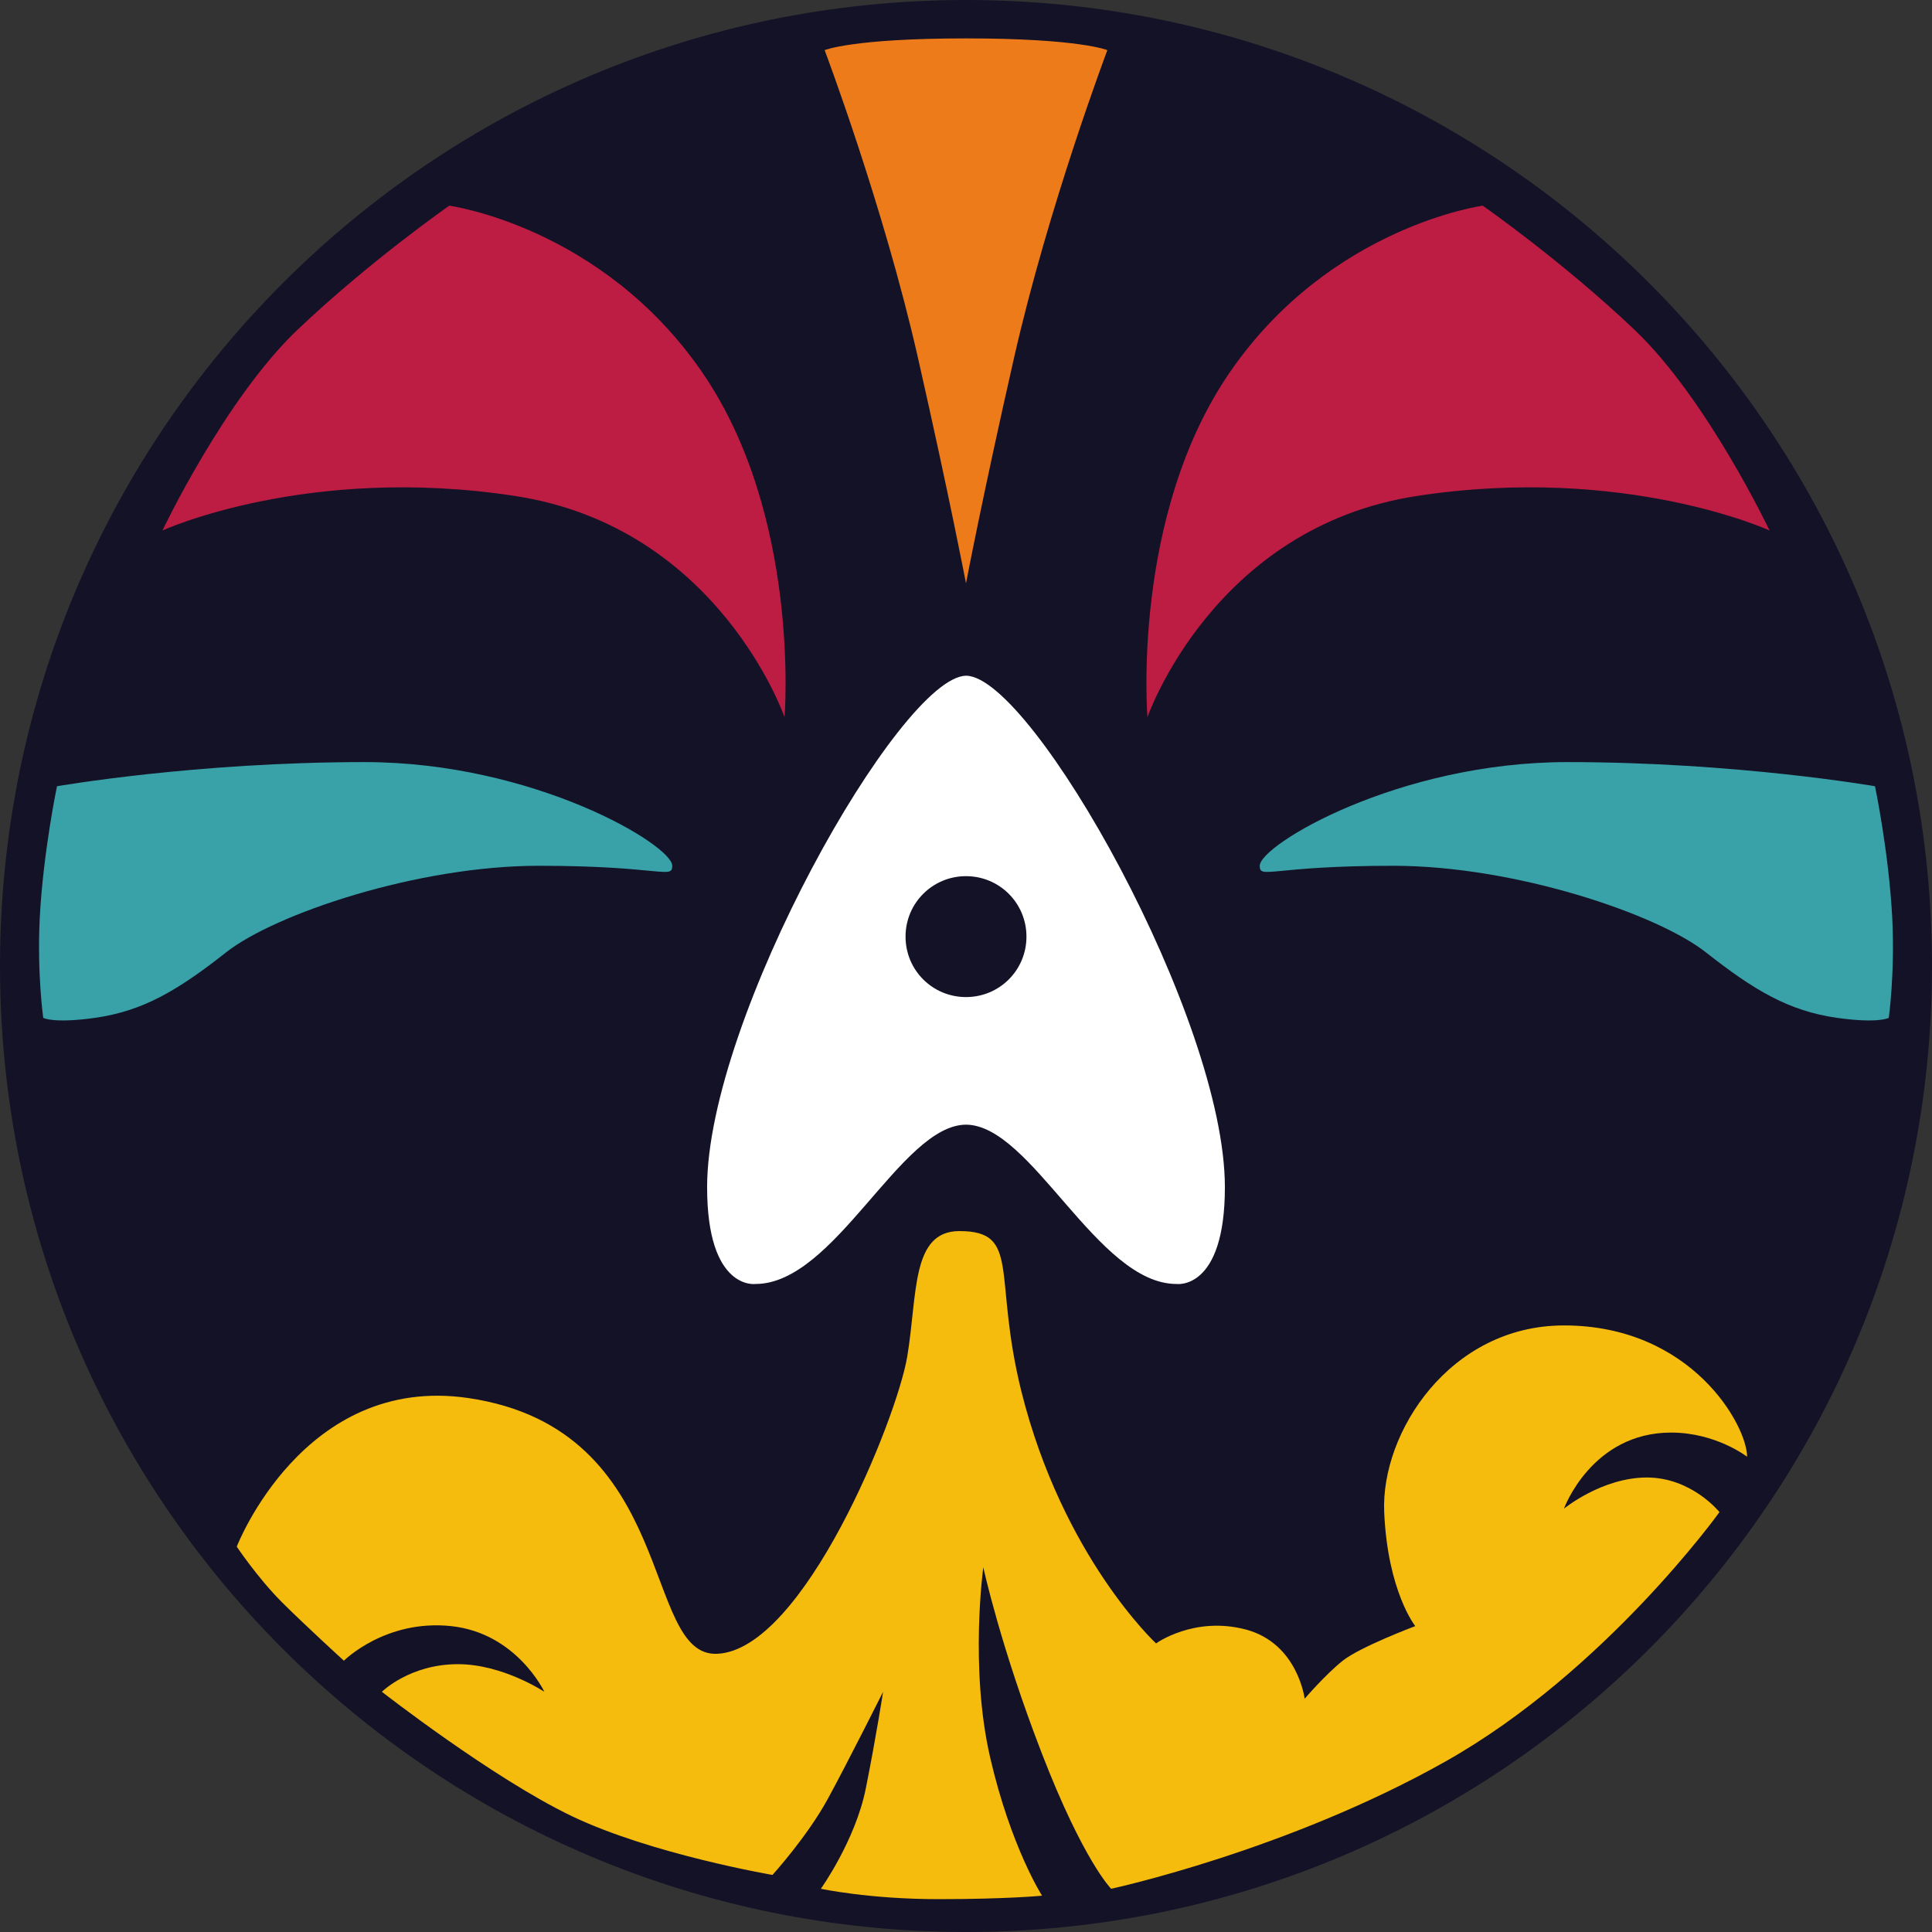
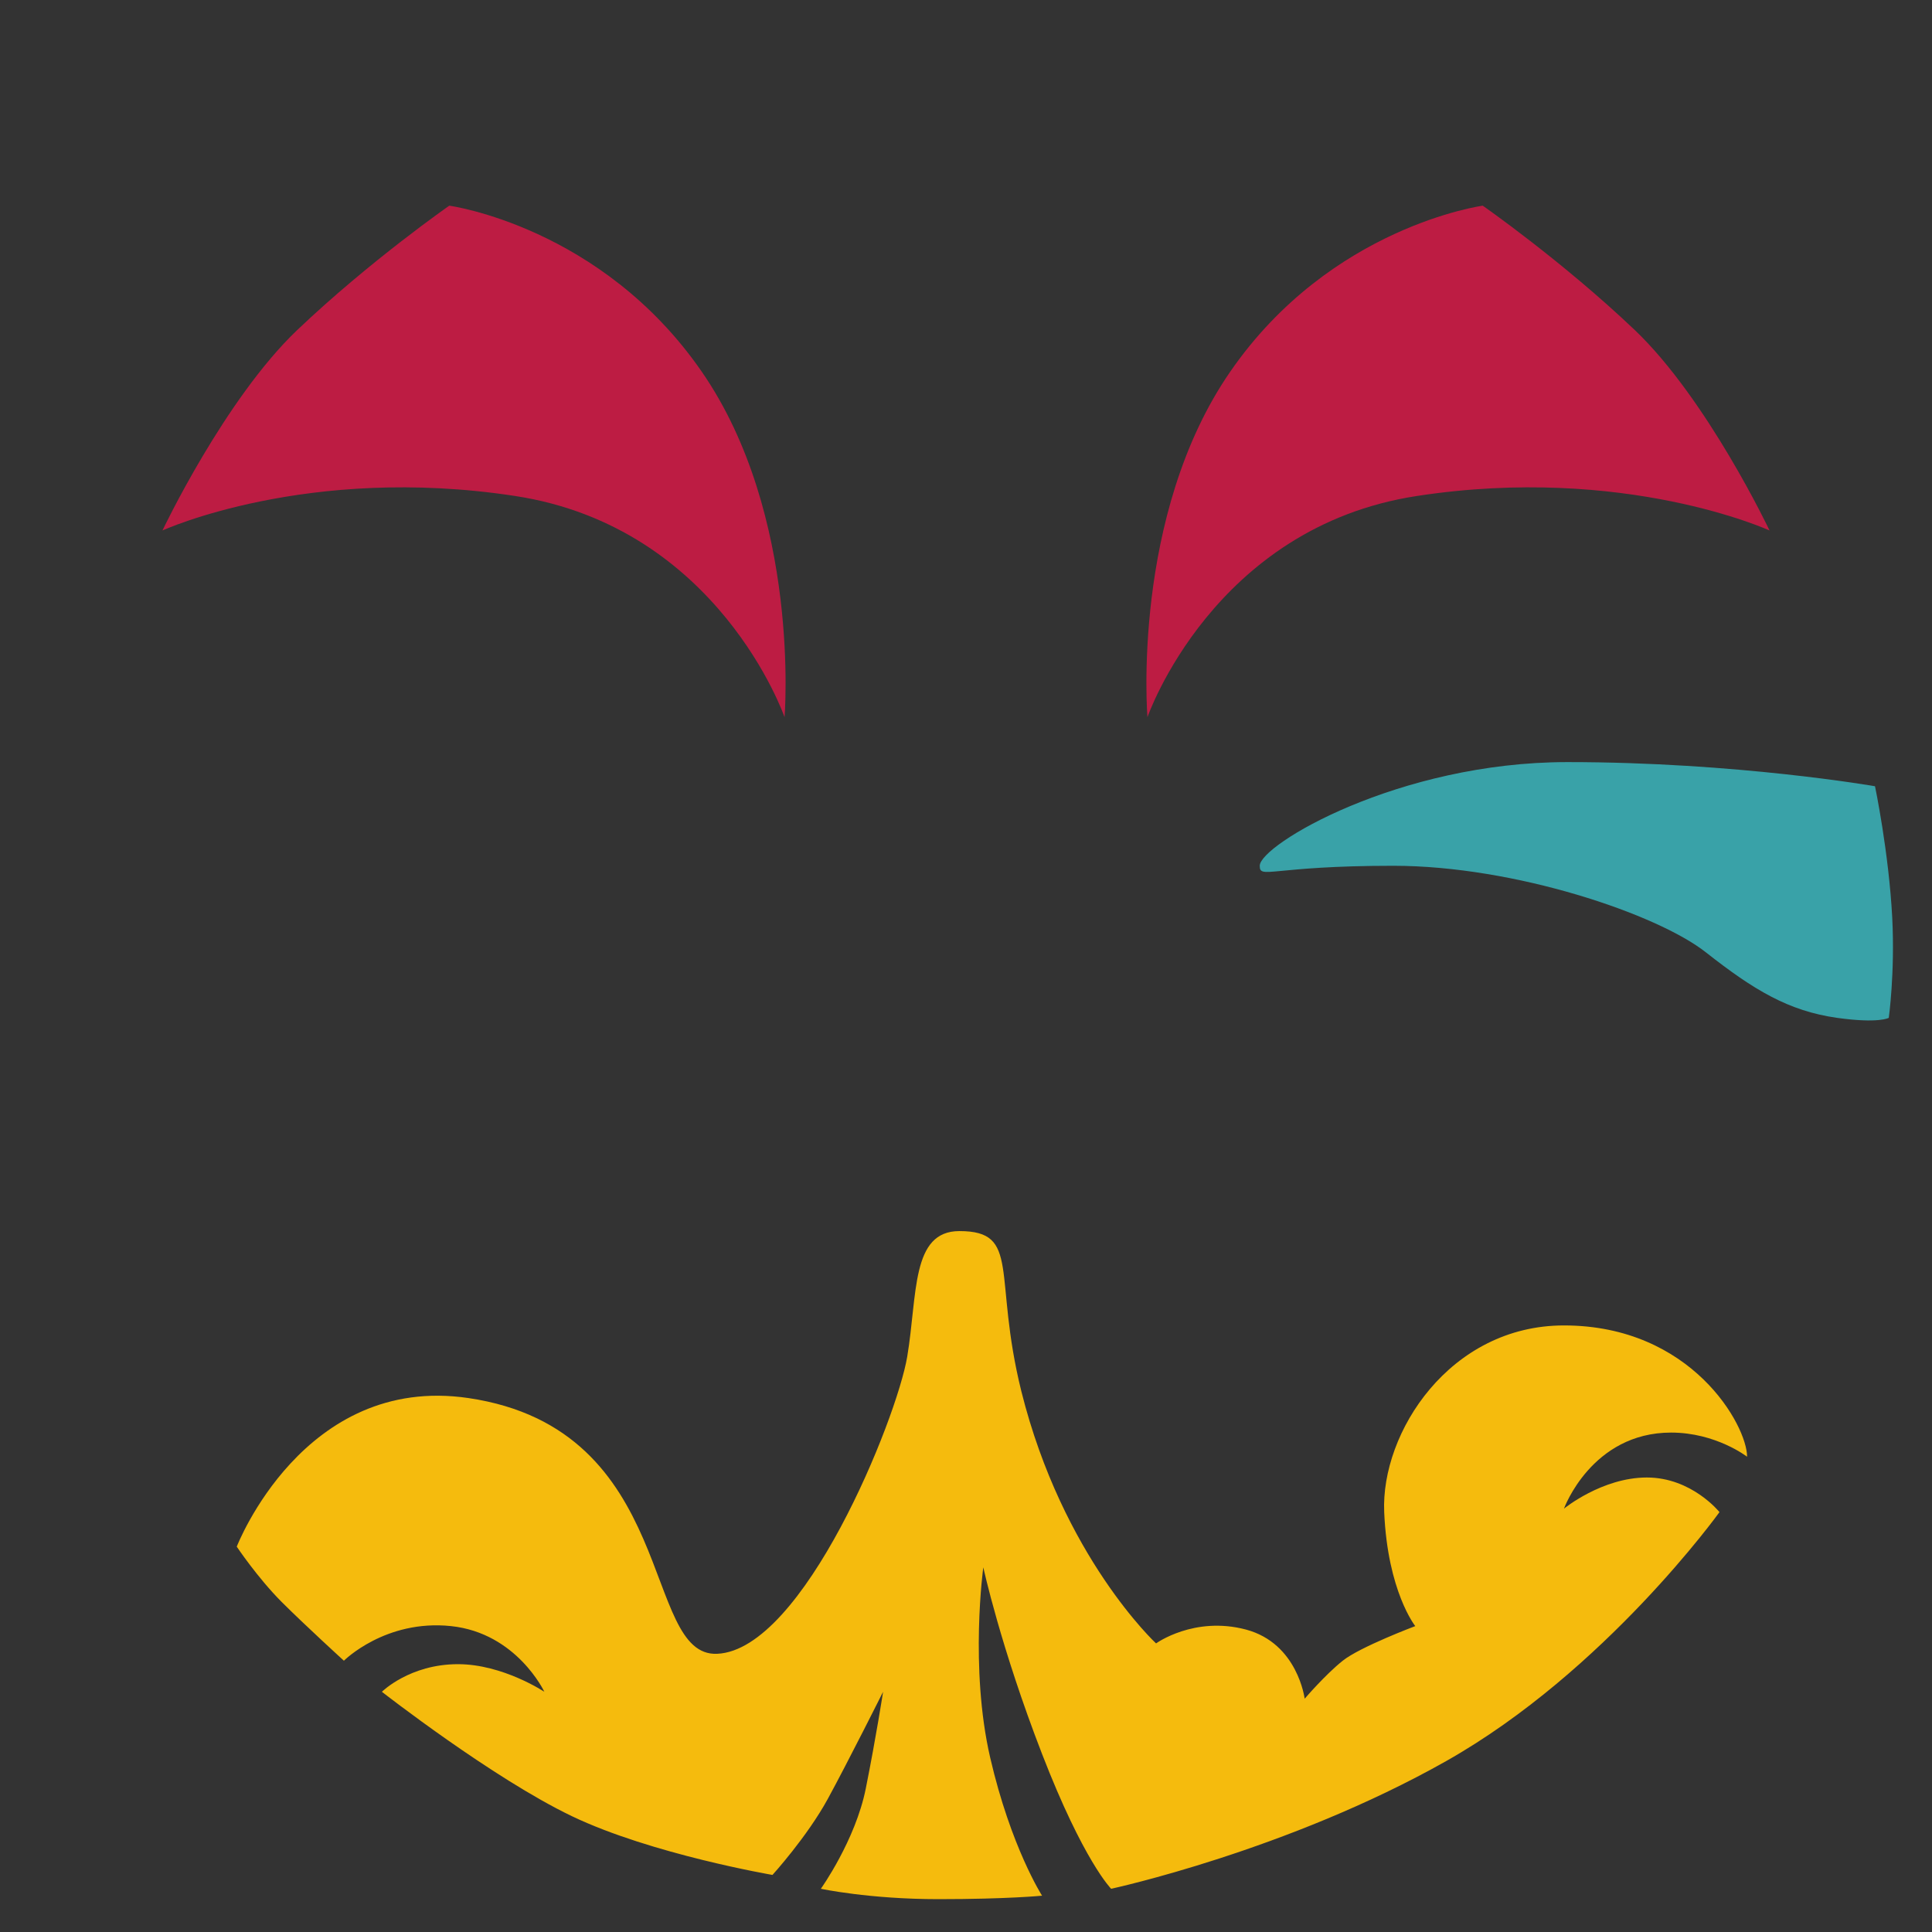
<svg xmlns="http://www.w3.org/2000/svg" width="24" height="24" viewBox="0 0 24 24" fill="none">
  <rect x="0" y="0" width="24" height="24" fill="#333333" stroke="none" />
  <g clip-path="url(#clip0_1_1186)">
-     <path d="M12 24C18.627 24 24 18.627 24 12C24 5.373 18.627 0 12 0C5.373 0 0 5.373 0 12C0 18.627 5.373 24 12 24Z" fill="#141227" />
-     <path d="M12.004 8.394C12 8.394 12 8.394 12.004 8.394C12 8.394 12 8.394 12 8.394C11.18 8.411 8.784 12.648 8.784 14.748C8.784 16.036 9.385 15.95 9.385 15.95C10.373 15.95 11.188 13.975 12 13.971C12.816 13.975 13.632 15.95 14.615 15.95C14.615 15.95 15.216 16.036 15.216 14.748C15.216 12.648 12.824 8.411 12.004 8.394ZM12 12.386C11.584 12.386 11.249 12.052 11.249 11.635C11.249 11.219 11.584 10.884 12 10.884C12.416 10.884 12.751 11.219 12.751 11.635C12.751 12.052 12.416 12.386 12 12.386Z" fill="white" />
-     <path d="M12 0.477C10.588 0.477 10.244 0.623 10.244 0.623C10.244 0.623 10.974 2.555 11.403 4.444C11.798 6.187 12 7.247 12 7.247C12 7.247 12.202 6.182 12.597 4.444C13.026 2.555 13.756 0.623 13.756 0.623C13.756 0.623 13.412 0.477 12 0.477Z" fill="#ED7B1A" />
    <path d="M5.581 2.555C5.581 2.555 7.47 2.812 8.716 4.615C9.952 6.401 9.746 8.909 9.746 8.909C9.746 8.909 8.93 6.547 6.397 6.161C3.817 5.766 2.018 6.59 2.018 6.59C2.018 6.59 2.791 4.959 3.692 4.1C4.594 3.242 5.581 2.555 5.581 2.555Z" fill="#BD1C43" />
    <path d="M18.419 2.555C18.419 2.555 16.529 2.812 15.284 4.615C14.048 6.401 14.254 8.909 14.254 8.909C14.254 8.909 15.07 6.547 17.603 6.161C20.183 5.766 21.982 6.59 21.982 6.59C21.982 6.59 21.209 4.959 20.308 4.1C19.406 3.242 18.419 2.555 18.419 2.555Z" fill="#BD1C43" />
-     <path d="M0.708 9.767C0.708 9.767 2.426 9.467 4.529 9.467C6.633 9.467 8.351 10.497 8.351 10.755C8.351 10.927 8.209 10.755 6.693 10.755C5.178 10.755 3.413 11.356 2.812 11.828C2.211 12.301 1.782 12.558 1.181 12.644C0.657 12.717 0.537 12.644 0.537 12.644C0.537 12.644 0.459 12.09 0.494 11.399C0.537 10.583 0.708 9.767 0.708 9.767Z" fill="#39A2A8" />
    <path d="M23.292 9.767C23.292 9.767 21.574 9.467 19.471 9.467C17.367 9.467 15.649 10.497 15.649 10.755C15.649 10.927 15.791 10.755 17.307 10.755C18.822 10.755 20.587 11.356 21.188 11.828C21.789 12.301 22.218 12.558 22.819 12.644C23.343 12.717 23.463 12.644 23.463 12.644C23.463 12.644 23.541 12.09 23.506 11.399C23.463 10.583 23.292 9.767 23.292 9.767Z" fill="#39A2A8" />
    <path d="M11.918 15.293C12.687 15.293 12.331 15.842 12.687 17.281C13.202 19.342 14.361 20.415 14.361 20.415C14.361 20.415 14.834 20.072 15.478 20.243C16.122 20.415 16.207 21.102 16.207 21.102C16.207 21.102 16.465 20.801 16.68 20.63C16.895 20.458 17.581 20.2 17.581 20.2C17.581 20.2 17.238 19.771 17.195 18.784C17.152 17.796 18.011 16.465 19.428 16.465C21.016 16.465 21.703 17.71 21.703 18.096C21.703 18.096 21.317 17.796 20.759 17.796C19.771 17.796 19.428 18.741 19.428 18.741C19.428 18.741 19.9 18.354 20.458 18.354C21.016 18.354 21.36 18.784 21.36 18.784C21.36 18.784 19.943 20.758 17.968 21.875C15.993 22.991 13.803 23.463 13.803 23.463C13.803 23.463 13.46 23.12 12.945 21.789C12.429 20.458 12.215 19.47 12.215 19.47C12.215 19.47 12.043 20.715 12.3 21.832C12.558 22.948 12.945 23.549 12.945 23.549C12.945 23.549 12.515 23.592 11.656 23.592C10.798 23.592 10.197 23.463 10.197 23.463C10.197 23.463 10.626 22.862 10.755 22.218C10.884 21.574 10.97 21.016 10.97 21.016C10.97 21.016 10.54 21.875 10.283 22.347C10.025 22.819 9.596 23.291 9.596 23.291C9.596 23.291 8.093 23.034 7.106 22.562C6.118 22.089 4.744 21.016 4.744 21.016C4.744 21.016 5.088 20.673 5.689 20.673C6.247 20.673 6.762 21.016 6.762 21.016C6.762 21.016 6.419 20.286 5.603 20.2C4.787 20.114 4.272 20.63 4.272 20.63C4.272 20.63 3.8 20.2 3.499 19.9C3.199 19.599 2.941 19.213 2.941 19.213C2.941 19.213 3.77 17.066 5.818 17.367C8.437 17.753 7.964 20.587 8.909 20.544C9.982 20.497 11.141 17.624 11.27 16.852C11.399 16.079 11.317 15.293 11.918 15.293Z" fill="#F5BB0D" />
  </g>
  <defs>
    <clipPath id="clip0_1_1186">
      <rect width="24" height="24" fill="white" />
    </clipPath>
  </defs>
</svg>